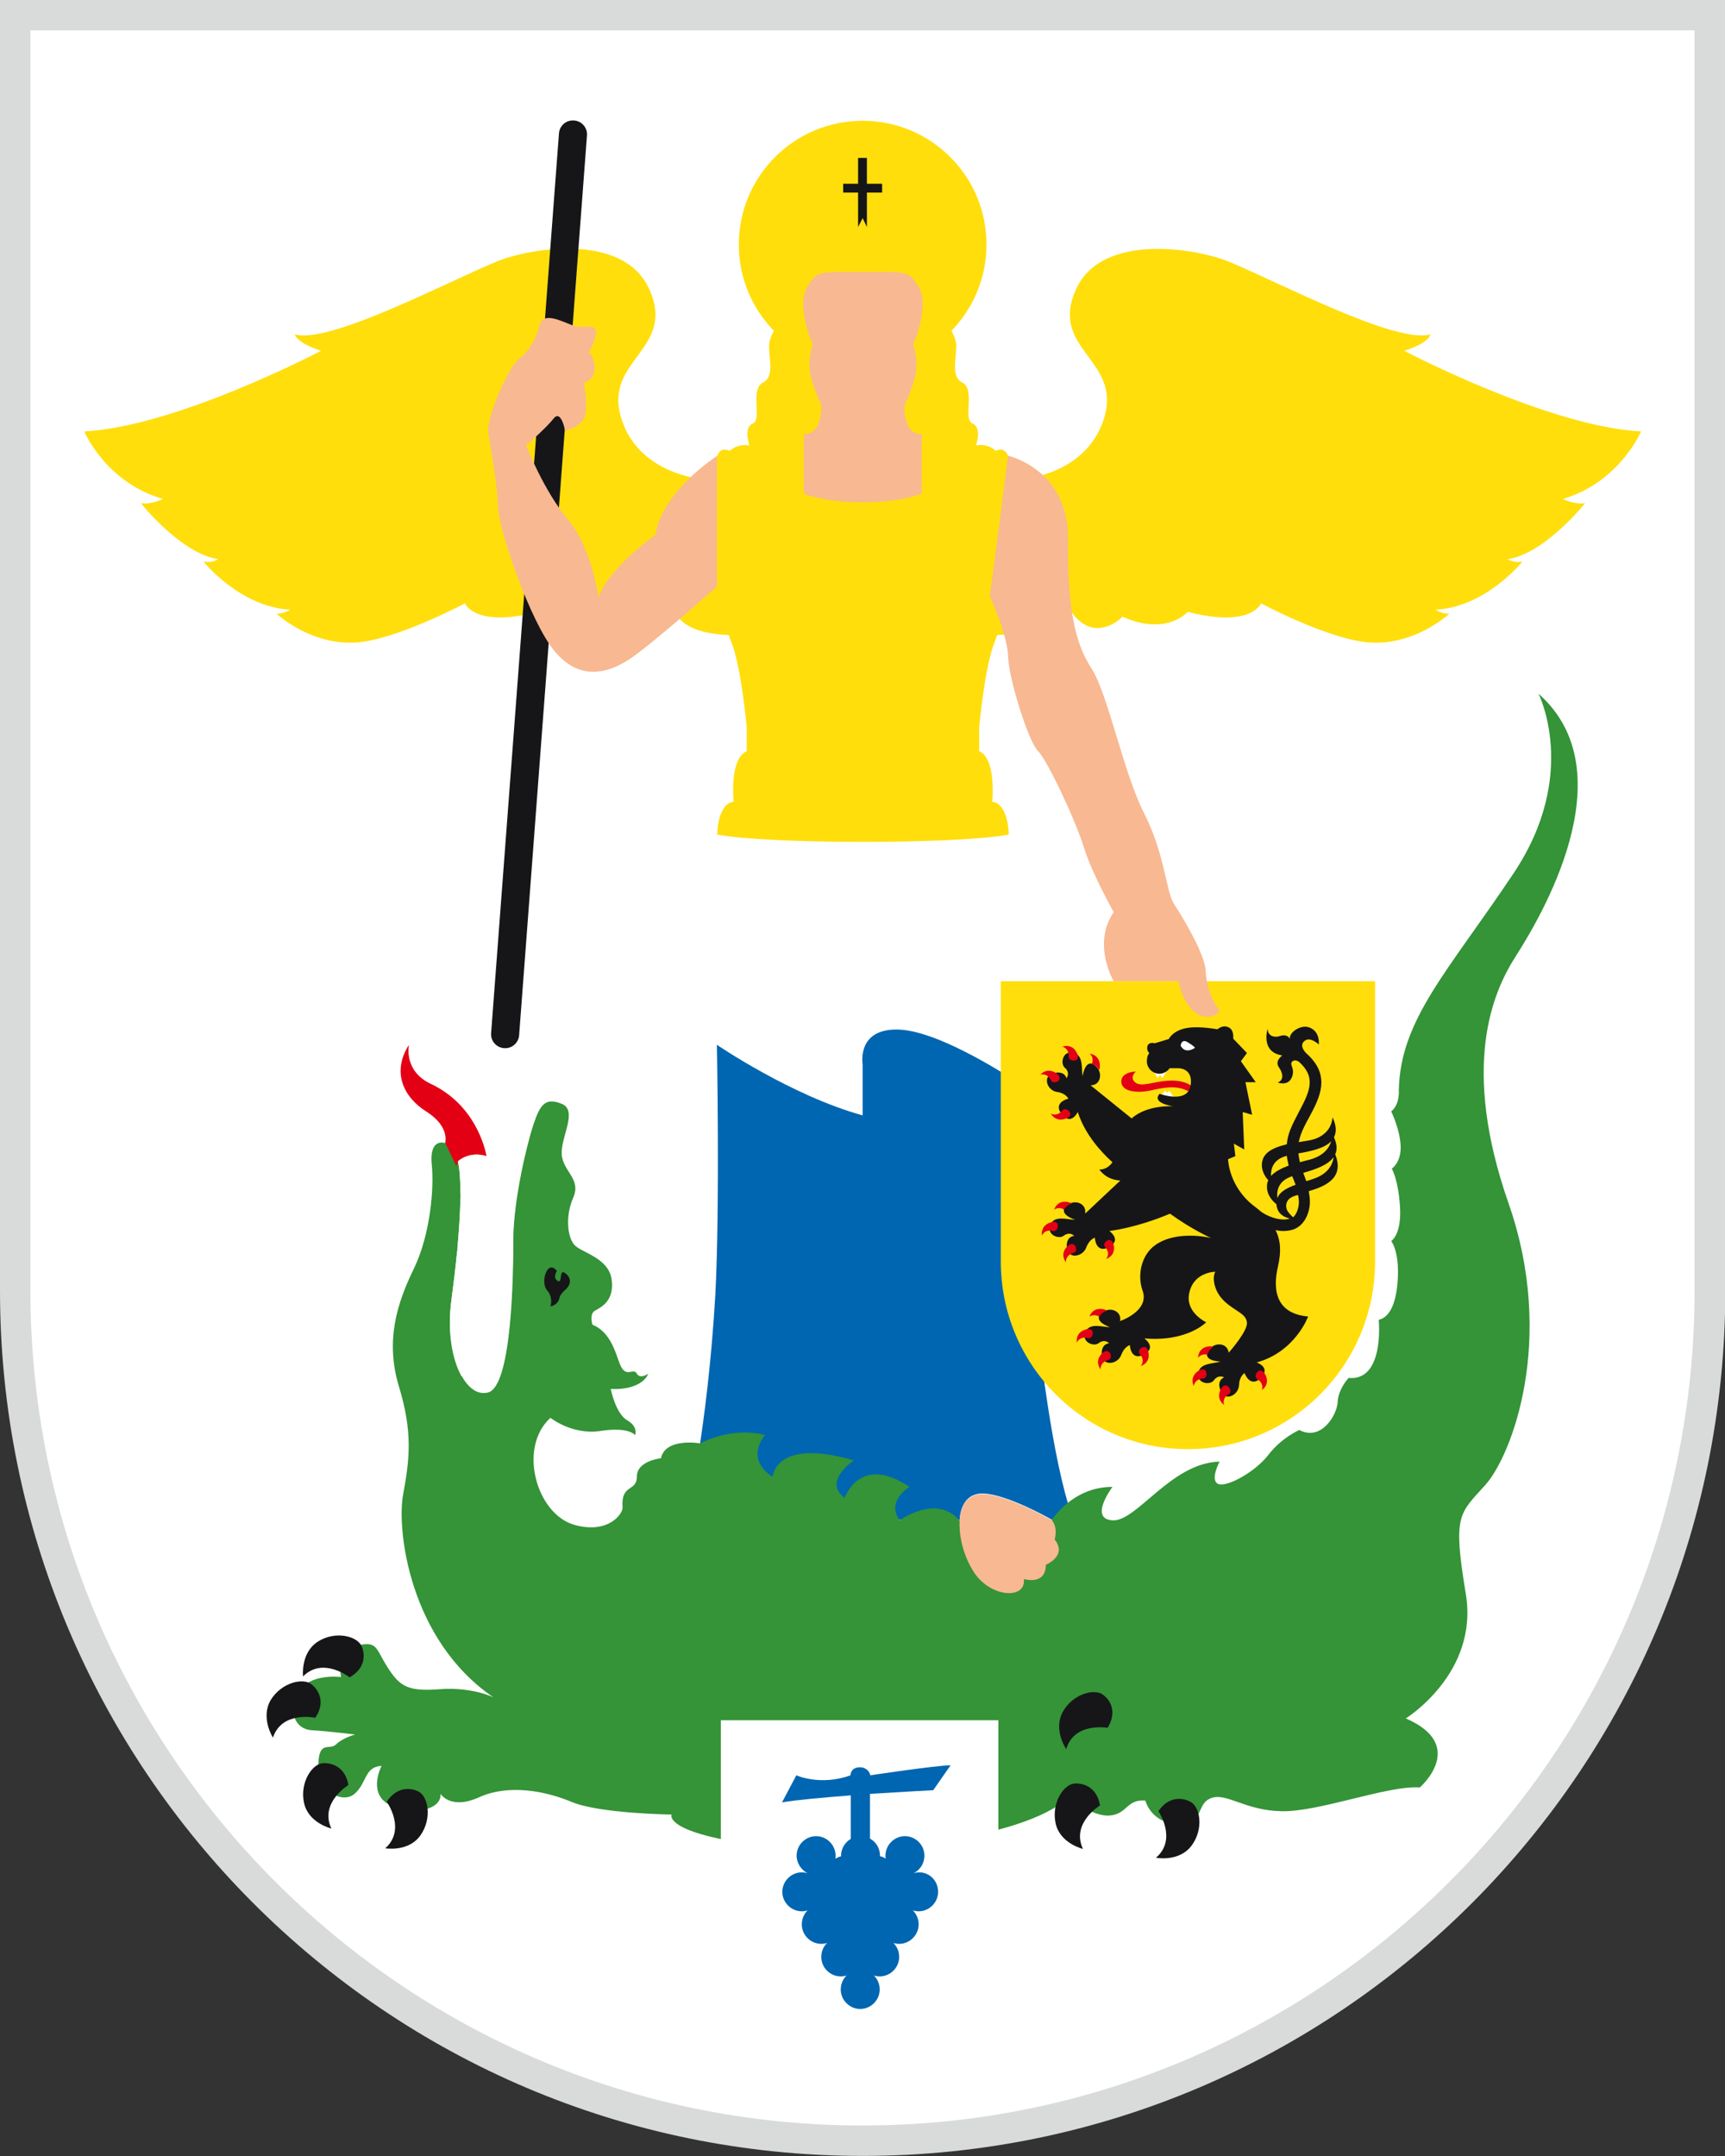
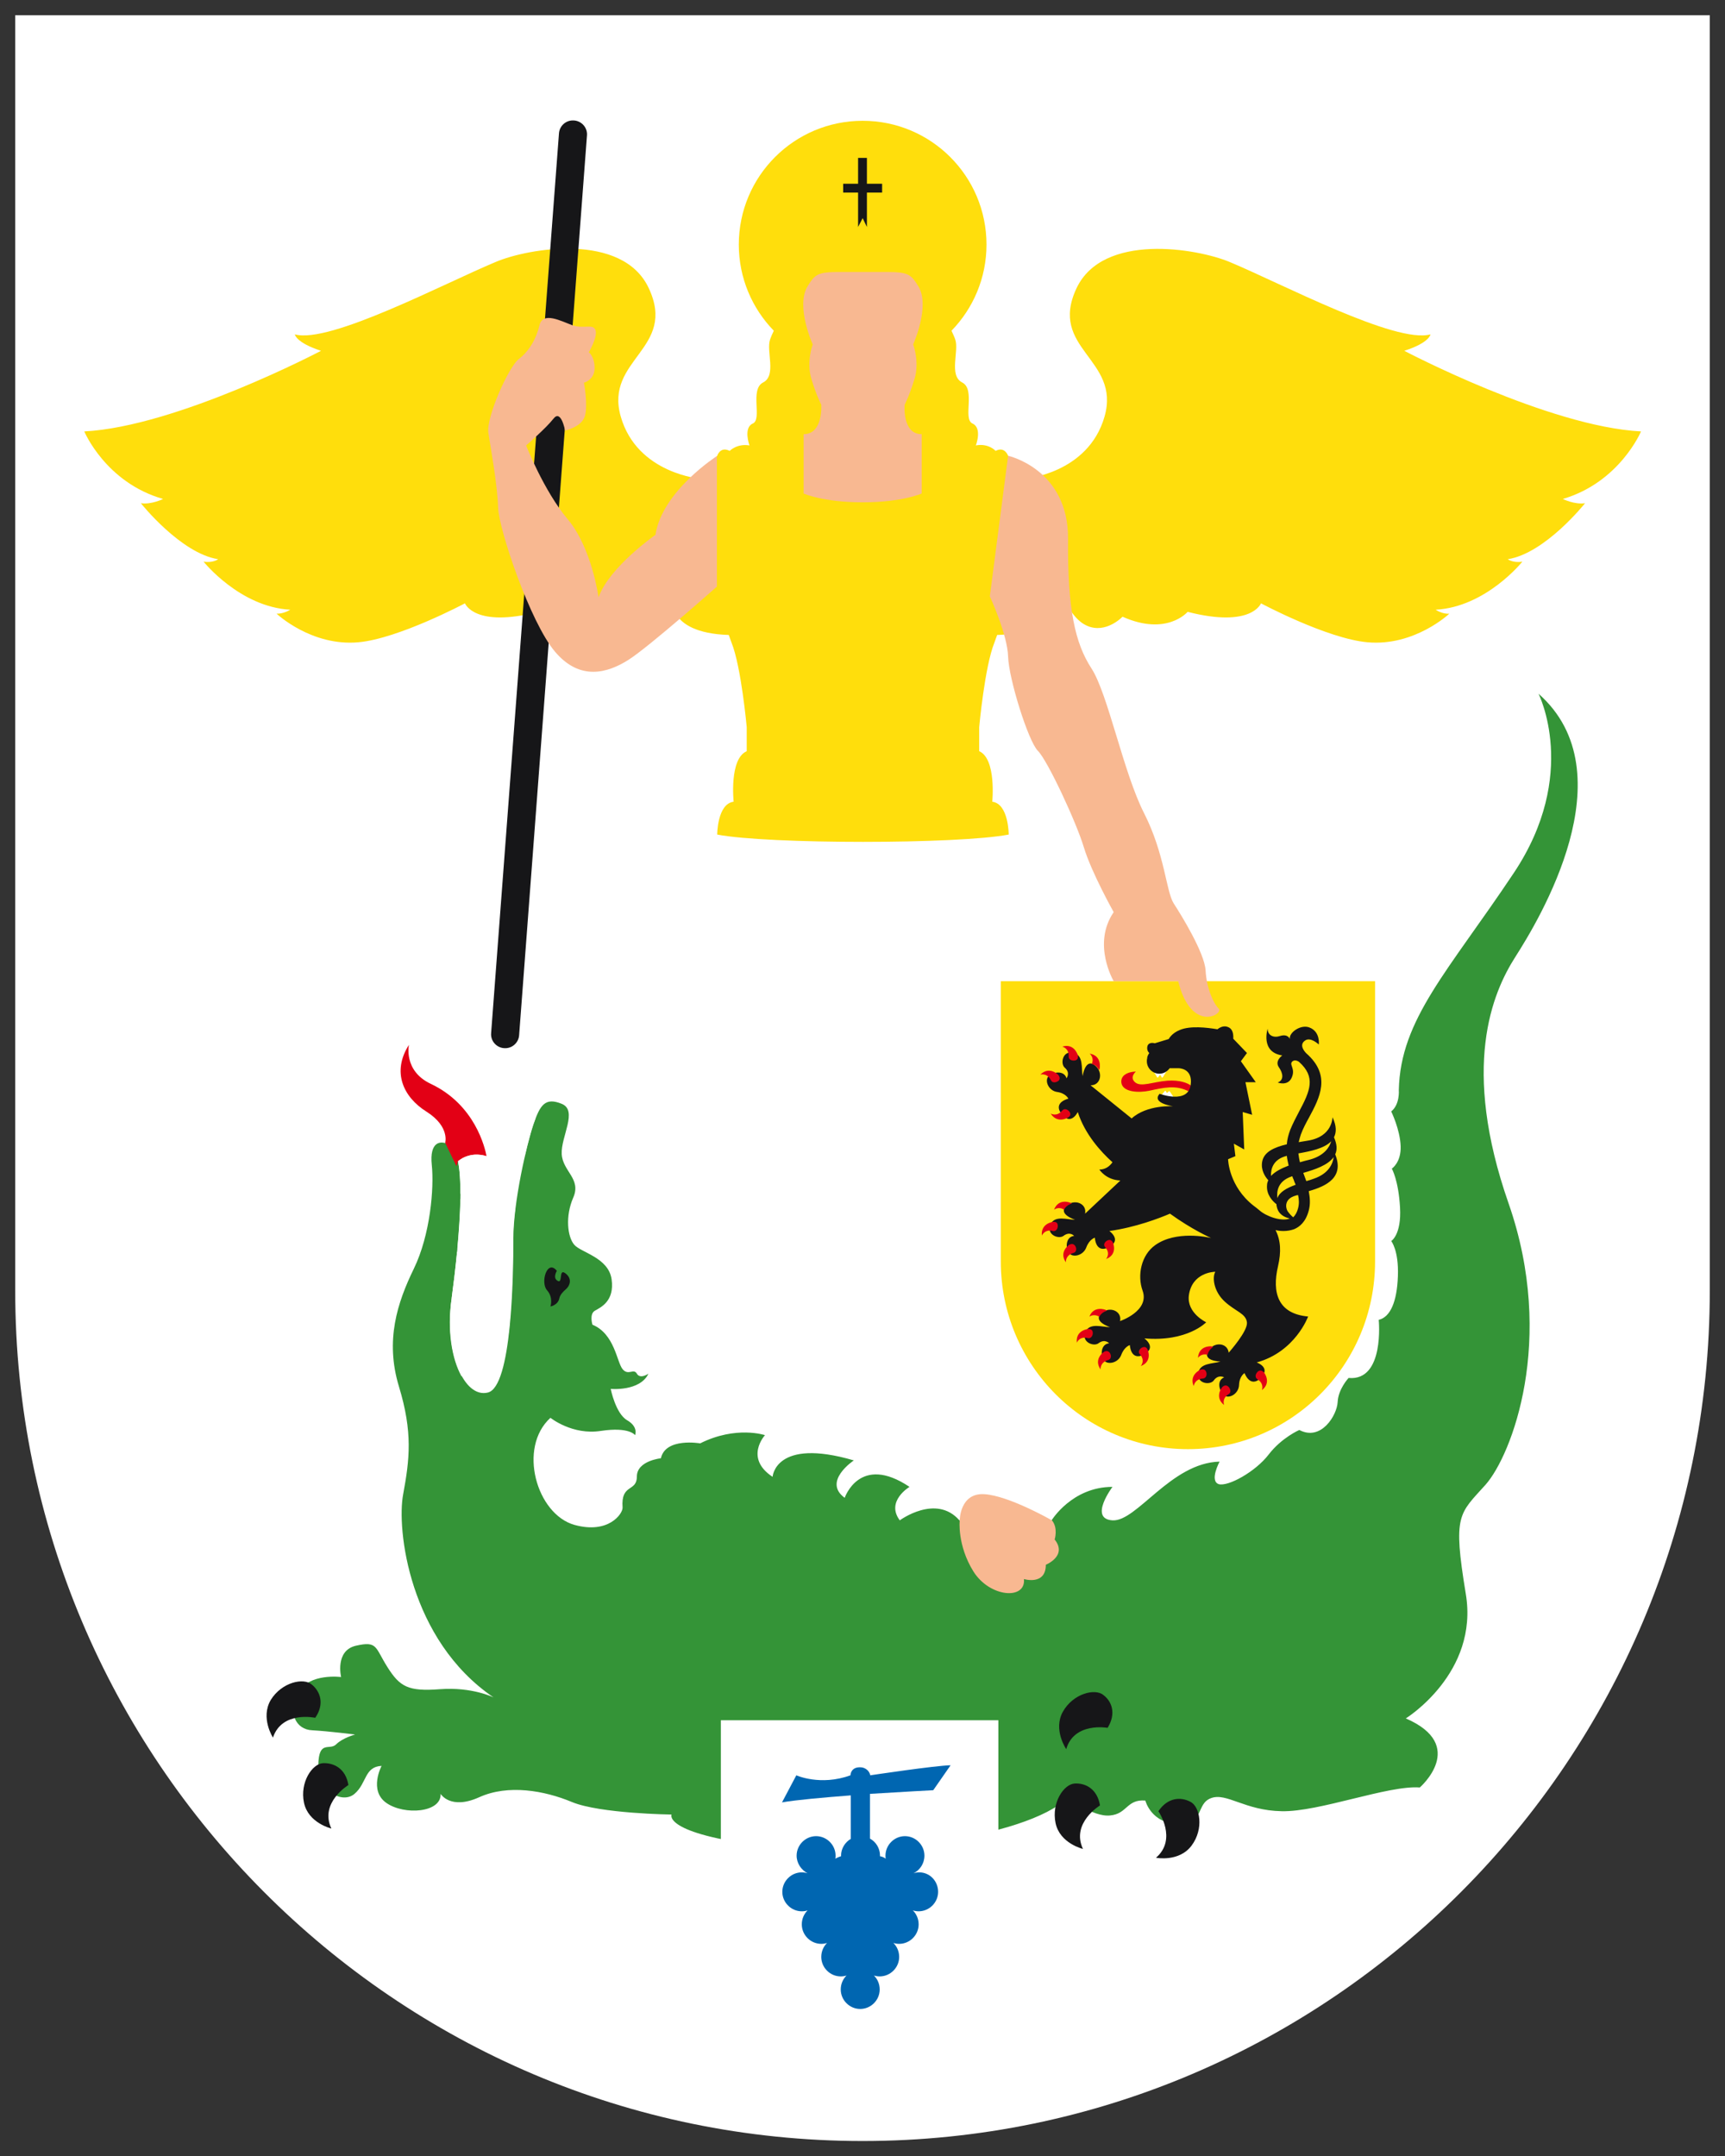
<svg xmlns="http://www.w3.org/2000/svg" version="1.1" id="Ebene_1" x="0px" y="0px" viewBox="0 0 56.69 70.87" style="enable-background:new 0 0 56.69 70.87;" xml:space="preserve">
  <rect x="0" y="0" width="56.69" height="70.87" fill="#333333" stroke="none" />
  <style type="text/css">
	.st0{fill:#FFFFFF;}
	.st1{fill:#D9DADA;}
	.st2{fill:#0066B1;}
	.st3{fill:#349437;}
	.st4{fill:#FFDE0C;}
	.st5{fill:#161618;}
	.st6{fill:#E30015;}
	.st7{fill:#F8B891;}
</style>
  <g>
-     <path class="st0" d="M28.35,70.37C12.99,70.37,0.5,57.83,0.5,42.42V0.5h55.69v41.92C56.19,57.83,43.7,70.37,28.35,70.37z" />
-     <path class="st1" d="M55.69,1v41.42c0,15.13-12.27,27.44-27.35,27.44S1,57.55,1,42.42V1H55.69 M56.69,0H0v42.42   c0,15.71,12.69,28.44,28.35,28.44s28.35-12.74,28.35-28.44V0L56.69,0z" />
+     <path class="st0" d="M28.35,70.37C12.99,70.37,0.5,57.83,0.5,42.42V0.5h55.69v41.92C56.19,57.83,43.7,70.37,28.35,70.37" />
  </g>
-   <path class="st2" d="M23.56,34.34c0,0,2.46,1.68,4.79,2.32v-1.68c0,0-0.21-1.19,1.19-1.14c1.41,0.05,3.89,1.73,3.89,1.73  s0.49,9.89,1.68,13.89l-0.54,0.49c0,0-1.41-0.81-2.22-0.86c-0.81-0.05-0.81,0.86-0.81,0.86h-8.99c0,0,0.7-2.92,0.96-7.42  C23.66,39.66,23.56,34.34,23.56,34.34z" />
  <path class="st3" d="M40.08,48.04c-1.6,0.04-2.72,1.98-3.52,1.93c-0.79-0.05,0-1.1,0-1.1c-1.33,0-2,1.1-2,1.1h-3.03  c-0.77-0.88-1.96,0-1.96,0c-0.47-0.63,0.32-1.1,0.32-1.1c-1.64-1.1-2.13,0.36-2.13,0.36C27.02,48.69,28.06,48,28.06,48  c-2.59-0.76-2.67,0.54-2.67,0.54c-0.94-0.62-0.25-1.37-0.25-1.37s-0.95-0.32-2.13,0.27c0,0-1.14-0.2-1.29,0.49  c0,0-0.79,0.08-0.79,0.6c0,0.52-0.53,0.22-0.47,1.02c0.01,0.2-0.46,0.88-1.58,0.57c-1.25-0.35-1.87-2.54-0.79-3.52  c0,0,0.72,0.58,1.66,0.43c0.94-0.14,1.12,0.14,1.12,0.14s0.12-0.27-0.26-0.49c-0.38-0.22-0.54-1.03-0.54-1.03s0.96,0.09,1.24-0.5  c0,0-0.27,0.19-0.38,0c-0.11-0.19-0.28,0.08-0.47-0.15c-0.19-0.23-0.26-1.16-0.99-1.46c0,0-0.11-0.35,0.08-0.46s0.65-0.31,0.55-1.03  s-1.01-0.88-1.23-1.14c-0.22-0.26-0.3-0.93-0.03-1.55c0.27-0.62-0.35-0.86-0.38-1.43c-0.03-0.57,0.54-1.43,0-1.65  c-0.54-0.22-0.71,0.03-0.93,0.68s-0.66,2.54-0.66,3.76c0,1.22-0.05,4.87-0.84,5.05c-0.78,0.19-1.43-1.3-1.19-3.08  c0.24-1.78,0.54-4.7-0.05-5.05c-0.32-0.19-0.68-0.11-0.6,0.65s-0.05,2.3-0.59,3.41c-0.54,1.11-0.95,2.35-0.49,3.87  c0.46,1.51,0.35,2.4,0.14,3.54c-0.22,1.14,0.19,4.79,2.97,6.68c0,0-0.7-0.35-1.76-0.27c-1.05,0.08-1.32-0.08-1.73-0.73  s-0.32-0.86-1.03-0.7c-0.7,0.16-0.49,1.03-0.49,1.03s-1.05-0.14-1.41,0.51s-0.08,1.22,0.46,1.24c0.54,0.03,1.41,0.14,1.41,0.14  s-0.41,0.11-0.62,0.32c-0.22,0.22-0.57-0.16-0.59,0.68c-0.03,0.84,0.78,1.3,1.19,0.95c0.41-0.35,0.32-0.89,0.89-0.92  c0,0-0.43,0.81,0.16,1.22c0.59,0.41,1.81,0.32,1.78-0.3c0,0,0.32,0.54,1.27,0.11s2.14-0.22,3.05,0.16c0.92,0.38,3.27,0.41,3.27,0.41  s-0.3,0.62,3.03,1.03c3.32,0.41,8.62-0.24,10-1.59c0,0,0.81,0.65,1.38,0.59c0.57-0.05,0.54-0.54,1.16-0.49c0,0,0.19,0.76,1.08,0.76  s0.57-0.65,1.08-0.84c0.51-0.19,1.11,0.41,2.32,0.43c1.22,0.03,3.51-0.86,4.54-0.78c0,0,1.59-1.38-0.46-2.27c0,0,2.41-1.49,1.97-4.1  c-0.43-2.61-0.22-2.61,0.65-3.58c0.86-0.97,2.32-4.76,0.76-9.24c-1.57-4.49-0.54-6.92,0.22-8.11c0.76-1.19,3.72-6.04,0.76-8.65  c0,0,1.35,2.65-0.81,5.89c-2.16,3.24-3.73,4.81-3.78,7.14c0,0,0.04,0.47-0.25,0.7c0,0,0.29,0.59,0.31,1.14  c0.02,0.54-0.29,0.74-0.29,0.74s0.22,0.38,0.27,1.28c0.05,0.9-0.29,1.1-0.29,1.1s0.25,0.3,0.22,1.15s-0.25,1.35-0.63,1.44  c0,0,0.2,2.02-0.99,1.91c0,0-0.34,0.36-0.36,0.79c-0.02,0.43-0.54,1.3-1.26,0.92c0,0-0.58,0.25-1.01,0.81  c-0.43,0.56-1.33,1.06-1.64,0.97C39.74,48.67,40.08,48.04,40.08,48.04z" />
  <path class="st4" d="M53.93,14.18c-3.05-0.16-7.78-2.65-7.78-2.65c0.84-0.27,0.86-0.54,0.86-0.54c-1.14,0.32-4.92-1.68-6.6-2.38  c-1.08-0.45-4.16-0.97-5.03,0.86c-0.94,2,1.46,2.32,0.92,4.22c-0.54,1.89-2.65,2.05-2.65,2.05l-0.52-0.76c0,0-0.11-0.32-0.41-0.16  c0,0-0.23-0.26-0.65-0.18c0,0,0.22-0.57-0.11-0.72s0.11-1.12-0.34-1.35s-0.09-1.05-0.23-1.42c-0.03-0.09-0.08-0.19-0.12-0.28  c0.71-0.73,1.15-1.73,1.15-2.83c0-2.25-1.82-4.07-4.07-4.07c-2.25,0-4.07,1.82-4.07,4.07c0,1.1,0.44,2.1,1.15,2.83  c-0.05,0.1-0.09,0.2-0.12,0.28c-0.14,0.38,0.22,1.19-0.23,1.42s-0.02,1.21-0.34,1.35c-0.32,0.14-0.11,0.72-0.11,0.72  c-0.41-0.07-0.65,0.18-0.65,0.18c-0.31-0.16-0.41,0.16-0.41,0.16l-0.52,0.76c0,0-2.11-0.16-2.65-2.05  c-0.54-1.89,1.86-2.22,0.92-4.22c-0.86-1.84-3.95-1.32-5.03-0.86c-1.68,0.7-5.46,2.7-6.6,2.38c0,0,0.03,0.27,0.86,0.54  c0,0-4.73,2.49-7.78,2.65c0,0,0.7,1.68,2.59,2.22c0,0-0.38,0.19-0.73,0.14c0,0,1.31,1.65,2.54,1.84c0,0-0.17,0.13-0.48,0.08  c0,0,1.19,1.49,2.85,1.58c0,0-0.22,0.14-0.45,0.13c0,0,1.14,1.08,2.69,0.94c1.32-0.12,3.5-1.28,3.5-1.28s0.31,0.82,2.41,0.28  c0,0,0.68,0.81,2.14,0.16c0,0,0.54,0.57,1.16,0.3c0.62-0.27,0.7-1.08,1.11-1c0,0-0.29,1.23,1.85,1.3c0.03,0.09,0.06,0.17,0.09,0.25  c0.32,0.79,0.5,2.78,0.5,2.78v0.79c-0.58,0.25-0.43,1.66-0.43,1.66c-0.54,0.07-0.54,1.08-0.54,1.08c1.66,0.32,7.92,0.32,9.58,0  c0,0,0-1.01-0.54-1.08c0,0,0.14-1.41-0.43-1.66v-0.79c0,0,0.18-1.99,0.5-2.78c0.03-0.08,0.06-0.17,0.09-0.25  c2.14-0.07,1.85-1.3,1.85-1.3c0.41-0.08,0.49,0.73,1.11,1c0.62,0.27,1.16-0.3,1.16-0.3c1.46,0.65,2.14-0.16,2.14-0.16  c2.11,0.54,2.41-0.28,2.41-0.28s2.17,1.16,3.5,1.28c1.55,0.14,2.69-0.94,2.69-0.94c-0.23,0.02-0.45-0.13-0.45-0.13  c1.66-0.09,2.85-1.58,2.85-1.58c-0.31,0.05-0.48-0.08-0.48-0.08c1.23-0.19,2.54-1.84,2.54-1.84c-0.35,0.05-0.73-0.14-0.73-0.14  C53.23,15.85,53.93,14.18,53.93,14.18z" />
  <polygon class="st5" points="28.99,6.04 28.49,6.04 28.49,5.19 28.2,5.19 28.2,6.04 27.71,6.04 27.71,6.33 28.2,6.33 28.2,7.46   28.35,7.17 28.49,7.46 28.49,6.33 28.99,6.33 " />
  <path class="st5" d="M36.15,59.34c0,0-0.96,0.58-0.56,1.43c0,0-0.76-0.18-0.9-0.85s0.27-1.28,0.63-1.3S36.06,58.8,36.15,59.34z" />
  <path class="st5" d="M11.45,58.67c0,0-0.96,0.58-0.56,1.43c0,0-0.76-0.18-0.9-0.85c-0.14-0.67,0.27-1.28,0.63-1.3  C10.98,57.94,11.36,58.13,11.45,58.67z" />
  <path class="st5" d="M10.36,56.46c0,0-1.09-0.24-1.39,0.65c0,0-0.42-0.65-0.07-1.24c0.36-0.58,1.08-0.74,1.35-0.5  C10.53,55.6,10.67,56.01,10.36,56.46z" />
-   <path class="st5" d="M11.49,55.13c0,0-0.88-0.69-1.53-0.03c0,0-0.09-0.77,0.48-1.14c0.57-0.37,1.29-0.19,1.44,0.14  S11.97,54.86,11.49,55.13z" />
-   <path class="st5" d="M12.71,59.22c0,0,0.65,0.91-0.05,1.53c0,0,0.77,0.13,1.16-0.43c0.39-0.56,0.25-1.28-0.07-1.44  C13.43,58.73,13.01,58.76,12.71,59.22z" />
  <path class="st5" d="M38.07,59.53c0,0,0.63,0.92-0.08,1.53c0,0,0.76,0.15,1.17-0.4c0.41-0.55,0.28-1.28-0.04-1.44  C38.8,59.05,38.37,59.08,38.07,59.53z" />
  <path class="st5" d="M36.4,56.79c0,0-1.1-0.2-1.36,0.7c0,0-0.44-0.64-0.11-1.23c0.33-0.59,1.05-0.78,1.33-0.55  C36.54,55.92,36.69,56.32,36.4,56.79z" />
  <path class="st5" d="M18.3,41.77c0,0-0.13,0.21,0,0.31c0.22,0.17,0.04-0.41,0.28-0.23c0.24,0.18,0.15,0.42,0,0.54  c-0.06,0.05-0.18,0.17-0.2,0.29c-0.05,0.22-0.29,0.26-0.29,0.26s0.1-0.29-0.11-0.53C17.75,42.16,17.98,41.37,18.3,41.77z" />
  <path class="st6" d="M14.02,36.54c0.77,0.49,0.61,1.02,0.61,1.02L15,38.33c0.03-0.1,0.05-0.16,0.05-0.16s0.36-0.35,0.94-0.17  c-0.05-0.26-0.37-1.69-1.84-2.38c-0.9-0.43-0.71-1.28-0.71-1.28C12.87,35.23,13.25,36.06,14.02,36.54z" />
  <path class="st0" d="M16.16,41.05l0.7-0.32c0,0.67-0.02,2.06-0.16,3.22c0,0,0,0,0,0l-0.52-0.19l0.59-0.55l-0.54-0.78l0.46-0.51  L16.16,41.05z M15.17,45.24L15.17,45.24l0.56-0.86l-0.63-0.42l0.63-0.92l-0.89-0.34C14.69,43.73,14.85,44.67,15.17,45.24z   M15.73,40.21l-0.6-0.8c-0.01,0.51-0.05,1.07-0.1,1.63L15.73,40.21z M16.4,40.02l0.46,0.7c0-0.32,0.03-0.68,0.08-1.06L16.4,40.02z   M15.02,41.14c-0.05,0.55-0.12,1.1-0.18,1.56l0.84-0.91L15.02,41.14z M15.13,39.25c0.26-0.38,1.23-1.07,1.23-1.07  c-0.79-0.51-1.31-0.01-1.31-0.01s0,0,0,0C15.11,38.46,15.13,38.83,15.13,39.25z M17.52,36.97c0.03-0.08,0.05-0.15,0.08-0.21  c-0.61-0.24-1.39,0.46-1.39,0.46c0.38,0.18,0.8,0.5,1.05,0.71C17.36,37.51,17.45,37.18,17.52,36.97z" />
  <g>
    <path class="st0" d="M32.8,56.54h-9.11v6.82c0,2.53,2.04,4.57,4.56,4.57s4.56-2.05,4.56-4.57V56.54z" />
    <path class="st2" d="M30.21,61.54c-0.07,0-0.13,0.01-0.19,0.03c0.21-0.1,0.36-0.32,0.36-0.58c0-0.35-0.29-0.64-0.64-0.64   s-0.64,0.29-0.64,0.64c0,0.04,0,0.07,0.01,0.1c-0.06-0.04-0.12-0.07-0.19-0.08c0-0.01,0-0.01,0-0.02c0-0.24-0.13-0.45-0.33-0.56   v-1.47c1.11-0.07,2.08-0.12,2.08-0.12l0.57-0.82c-0.51,0.01-2.64,0.33-2.64,0.33c-0.03-0.17-0.19-0.25-0.28-0.26   c-0.37-0.04-0.37,0.26-0.37,0.26c-0.99,0.36-1.78,0-1.78,0l-0.47,0.89c0.45-0.08,1.35-0.16,2.26-0.23v1.43   c-0.19,0.11-0.32,0.32-0.32,0.55c0,0.01,0,0.01,0,0.02c-0.07,0.02-0.13,0.05-0.19,0.08c0.01-0.03,0.01-0.07,0.01-0.1   c0-0.35-0.29-0.64-0.64-0.64c-0.35,0-0.64,0.29-0.64,0.64c0,0.25,0.15,0.47,0.36,0.58c-0.06-0.02-0.13-0.03-0.19-0.03   c-0.35,0-0.64,0.29-0.64,0.64s0.29,0.64,0.64,0.64c0.07,0,0.13-0.01,0.19-0.03c-0.12,0.12-0.19,0.28-0.19,0.46   c0,0.35,0.29,0.64,0.64,0.64c0.07,0,0.13-0.01,0.19-0.03c-0.12,0.12-0.19,0.28-0.19,0.46c0,0.35,0.29,0.64,0.64,0.64   c0.07,0,0.13-0.01,0.19-0.03c-0.12,0.12-0.19,0.28-0.19,0.46c0,0.35,0.29,0.64,0.64,0.64s0.64-0.29,0.64-0.64   c0-0.18-0.07-0.34-0.19-0.46c0.06,0.02,0.13,0.03,0.19,0.03c0.35,0,0.64-0.29,0.64-0.64c0-0.18-0.07-0.34-0.19-0.46   c0.06,0.02,0.13,0.03,0.19,0.03c0.35,0,0.64-0.29,0.64-0.64c0-0.18-0.07-0.34-0.19-0.46c0.06,0.02,0.13,0.03,0.19,0.03   c0.35,0,0.64-0.29,0.64-0.64S30.56,61.54,30.21,61.54z" />
  </g>
  <path class="st5" d="M16.57,34.45l-0.01,0c-0.25-0.02-0.44-0.24-0.42-0.49l2.23-29.58c0.02-0.25,0.24-0.44,0.49-0.42l0.01,0  c0.25,0.02,0.44,0.24,0.42,0.49l-2.23,29.58C17.04,34.28,16.82,34.47,16.57,34.45z" />
  <g>
    <path class="st4" d="M45.19,32.25h-12.3v9.21c0,3.41,2.75,6.17,6.15,6.17c3.4,0,6.15-2.76,6.15-6.17V32.25z" />
    <g>
      <path class="st0" d="M38.37,35.91c-0.01,0.01-0.03,0.01-0.03,0l-0.03-0.05c-0.01-0.01-0.02-0.01-0.03,0l-0.1,0.12    c-0.01,0.01-0.01,0.03,0,0.04l0.19,0.13c0.01,0.01,0.03,0.01,0.04,0l0.13-0.08c0.01-0.01,0.02-0.02,0.01-0.04l-0.11-0.16    c-0.01-0.01-0.02-0.01-0.03,0L38.37,35.91z" />
      <path class="st0" d="M38.18,35.41c0.01,0.01,0.02,0.01,0.03,0l0.19-0.3c0.01-0.01,0-0.02-0.01-0.02h-0.53    c-0.01,0-0.02,0.01-0.01,0.02l0.18,0.3c0.01,0.01,0.02,0.01,0.03,0l0.05-0.07c0.01-0.01,0.02-0.01,0.03,0L38.18,35.41z" />
      <path class="st6" d="M37.77,35.85c0.46-0.1,0.88-0.2,1.29,0.02c0.04-0.05,0.07-0.11,0.08-0.19c-0.11-0.08-0.36-0.19-0.78-0.16    c-0.48,0.04-0.87,0.22-1.06,0.05c-0.19-0.17,0.03-0.35,0.03-0.35s-0.5,0-0.48,0.35C36.88,35.91,37.44,35.92,37.77,35.85z" />
      <path class="st5" d="M43.88,37.94c0.07-0.15,0.06-0.33-0.04-0.56c0.08-0.16,0.09-0.37-0.05-0.66c0,0,0.01,0.64-0.81,0.77    c-0.1,0.02-0.2,0.03-0.3,0.05c0.02-0.08,0.04-0.16,0.07-0.25c0.07-0.19,0.17-0.38,0.27-0.56c0.35-0.65,0.74-1.38-0.09-2.11    c-0.04-0.04-0.26-0.27-0.04-0.42c0.18-0.13,0.45,0.13,0.45,0.13s0.06-0.42-0.31-0.56c-0.28-0.11-0.68,0.17-0.64,0.38    c0,0-0.06-0.18-0.32-0.1c-0.21,0.07-0.41-0.01-0.41-0.24c0,0-0.25,0.77,0.48,0.88c0,0-0.26,0.18-0.11,0.39    c0.14,0.2,0.17,0.42-0.04,0.5c0,0,0.33,0.13,0.46-0.16c0.14-0.31-0.11-0.43,0.03-0.54c0.09-0.07,0.21,0.02,0.21,0.02    c0.56,0.5,0.37,0.95,0,1.64c-0.1,0.19-0.21,0.4-0.29,0.6c-0.06,0.16-0.1,0.32-0.11,0.47c-0.42,0.1-0.75,0.25-0.81,0.57    c-0.05,0.27,0.09,0.49,0.2,0.61c-0.02,0.05-0.04,0.1-0.04,0.16c-0.03,0.31,0.18,0.53,0.31,0.63c0,0.02,0,0.05,0.01,0.08    c0.05,0.25,0.25,0.35,0.43,0.39c-0.29,0.11-0.79-0.08-1-0.27l0,0c-0.06-0.05-0.12-0.1-0.19-0.15c-0.82-0.64-0.84-1.52-0.84-1.52    s0,0,0-0.01l0.24-0.1l-0.05-0.41l0.34,0.19l-0.05-1.23l0.31,0.09l-0.22-1.07h0.34l-0.49-0.69l0.2-0.27l-0.45-0.47    c0.01-0.18-0.03-0.34-0.19-0.39c-0.11-0.04-0.23,0-0.33,0.08c-0.36-0.06-0.89-0.12-1.23,0.02c-0.28,0.11-0.37,0.3-0.37,0.3    l-0.46,0.14c0,0-0.19-0.06-0.24,0.09c-0.04,0.15,0.06,0.23,0.06,0.23c-0.05,0.07-0.07,0.13-0.07,0.18    c-0.01,0.03-0.01,0.06-0.01,0.09c0,0.23,0.19,0.41,0.41,0.41c0.14,0,0.26-0.07,0.34-0.18h0.29c0,0,0.48-0.01,0.4,0.55    c-0.09,0.64-1.02,0.29-1.02,0.29c-0.28,0.31,0.44,0.41,0.44,0.41s-0.85-0.06-1.36,0.4l-1.35-1.09c0.35,0.01,0.43-0.46,0.12-0.67    c-0.3-0.21-0.38,0.37-0.38,0.37c-0.05-0.26,0.04-0.69-0.31-0.77c-0.35-0.08-0.43,0.36-0.28,0.49c0.2,0.17,0.06,0.35,0.06,0.35    c-0.08-0.27-0.44-0.21-0.59-0.07c-0.14,0.15,0,0.48,0.28,0.52c0.29,0.04,0.37,0.22,0.37,0.22c-0.38,0.11-0.4,0.35-0.14,0.59    c0.26,0.24,0.45-0.15,0.45-0.15c0.23,0.72,0.75,1.3,1.14,1.65c-0.09,0.13-0.23,0.24-0.43,0.24c0,0,0.21,0.34,0.69,0.36l-1.16,1.09    c0.07-0.34-0.37-0.51-0.63-0.24c-0.26,0.26,0.3,0.44,0.3,0.44c-0.26,0-0.67-0.16-0.81,0.16c-0.14,0.33,0.27,0.49,0.43,0.37    c0.21-0.16,0.35,0,0.35,0c-0.28,0.03-0.29,0.4-0.17,0.56c0.12,0.17,0.47,0.09,0.57-0.18c0.1-0.27,0.28-0.32,0.28-0.32    c0.04,0.39,0.27,0.46,0.55,0.25c0.29-0.21-0.07-0.47-0.07-0.47c0.86-0.12,1.64-0.42,1.99-0.57c0.72,0.52,1.31,0.78,1.35,0.8    c-0.12-0.03-1.15-0.25-1.83,0.23c-0.47,0.33-0.6,1-0.42,1.5c0.24,0.67-0.74,1-0.74,1c0.07-0.34-0.37-0.51-0.63-0.24    c-0.26,0.26,0.3,0.44,0.3,0.44c-0.26,0-0.67-0.16-0.81,0.16c-0.14,0.33,0.27,0.49,0.43,0.37c0.21-0.16,0.35,0,0.35,0    c-0.28,0.03-0.29,0.4-0.17,0.56s0.47,0.09,0.57-0.18c0.1-0.27,0.28-0.32,0.28-0.32c0.04,0.39,0.27,0.46,0.55,0.25    c0.29-0.21-0.07-0.47-0.07-0.47c1.41,0.12,2.03-0.53,2.03-0.53s-0.64-0.3-0.57-0.88c0.1-0.75,0.81-0.78,0.87-0.78    c-0.11,0.19-0.05,0.65,0.31,0.98c0.36,0.33,0.7,0.39,0.73,0.69c0.02,0.29-0.56,0.94-0.6,0.99c-0.04-0.34-0.5-0.37-0.68-0.05    c-0.18,0.33,0.41,0.34,0.41,0.34c-0.25,0.08-0.69,0.04-0.73,0.39c-0.04,0.35,0.4,0.39,0.51,0.23c0.15-0.21,0.34-0.1,0.34-0.1    c-0.26,0.11-0.16,0.46,0,0.59c0.16,0.13,0.48-0.05,0.49-0.34c0.01-0.29,0.18-0.39,0.18-0.39c0.15,0.36,0.39,0.36,0.6,0.08    c0.21-0.29-0.2-0.43-0.2-0.43l0,0c1.27-0.35,1.69-1.51,1.69-1.51c-1-0.09-1.19-0.79-0.99-1.65c0.11-0.48,0.09-0.85-0.08-1.19    c0.08,0.02,0.17,0.03,0.26,0.03c0.12,0,0.24-0.02,0.35-0.06c0.17-0.07,0.38-0.23,0.48-0.61c0.06-0.22,0.04-0.43,0-0.64    C43.61,38.98,44.18,38.69,43.88,37.94z M41.77,38.65c-0.01-0.23,0.07-0.55,0.52-0.66c0.01,0.11,0.04,0.22,0.06,0.32    C42.11,38.4,41.9,38.51,41.77,38.65z M41.98,39.38c-0.03-0.23,0.02-0.56,0.46-0.71c0.01,0,0.02-0.01,0.03-0.01    c0.01,0.03,0.02,0.07,0.04,0.1c0.02,0.06,0.04,0.12,0.07,0.18C42.28,39.05,42.05,39.18,41.98,39.38z M42.66,39.71    c-0.03,0.13-0.09,0.23-0.16,0.3c-0.06-0.05-0.13-0.12-0.19-0.21c-0.07-0.13-0.09-0.4,0.26-0.5c0.03-0.01,0.06-0.02,0.09-0.02    C42.69,39.41,42.7,39.56,42.66,39.71z M42.72,38.2c-0.02-0.09-0.04-0.19-0.05-0.29c0.39-0.07,0.85-0.16,1.08-0.4    c-0.06,0.2-0.23,0.47-0.69,0.6C42.94,38.14,42.82,38.17,42.72,38.2z M43.18,38.74c-0.08,0.03-0.17,0.06-0.25,0.08    c-0.02-0.06-0.05-0.13-0.07-0.19c-0.01-0.03-0.02-0.05-0.03-0.08c0.38-0.11,0.81-0.25,1-0.52C43.8,38.25,43.67,38.57,43.18,38.74z    " />
-       <path class="st0" d="M38.8,34.37c0,0,0.02-0.25,0.24-0.11c0.23,0.14,0.23,0.18,0.23,0.18S38.96,34.67,38.8,34.37z" />
      <path class="st6" d="M34.64,39.76c0.15-0.39,0.53-0.23,0.53-0.23s0.03,0.01,0.05,0.03c-0.07,0.02-0.13,0.05-0.19,0.11    c-0.03,0.03-0.05,0.06-0.06,0.09C34.79,39.64,34.64,39.76,34.64,39.76z M34.61,40.16c0,0-0.41,0.04-0.37,0.45    c0,0,0.09-0.22,0.36-0.15c0.11,0.03,0.18-0.1,0.16-0.2C34.75,40.14,34.61,40.16,34.61,40.16z M35.13,40.92c0,0-0.34,0.23-0.1,0.57    c0,0-0.03-0.23,0.25-0.31c0.11-0.03,0.11-0.17,0.04-0.25C35.24,40.84,35.13,40.92,35.13,40.92z M36.42,40.76    c-0.1,0.03-0.18,0.15-0.1,0.23c0.19,0.21,0.03,0.39,0.03,0.39c0.39-0.15,0.23-0.53,0.23-0.53S36.53,40.72,36.42,40.76z" />
      <path class="st6" d="M35.35,34.85c-0.1,0.03-0.23-0.01-0.23-0.12c0.02-0.28-0.21-0.33-0.21-0.33c0.4-0.12,0.51,0.28,0.51,0.28    S35.46,34.81,35.35,34.85z M34.77,35.32c0,0-0.29-0.29-0.58,0c0,0,0.22-0.07,0.35,0.19c0.05,0.1,0.19,0.07,0.26,0    C34.87,35.42,34.77,35.32,34.77,35.32z M35.16,36.56c-0.05-0.09-0.18-0.15-0.25-0.06c-0.18,0.22-0.38,0.1-0.38,0.1    c0.22,0.35,0.57,0.13,0.57,0.13S35.22,36.67,35.16,36.56z M35.88,34.97c0.03,0.01,0.06,0.02,0.1,0.04    c0.07,0.05,0.11,0.1,0.14,0.16c0.02-0.03,0.02-0.06,0.02-0.06s0.08-0.41-0.33-0.48C35.82,34.64,35.97,34.76,35.88,34.97z" />
      <path class="st6" d="M35.91,43.78c0.02,0.1-0.05,0.23-0.16,0.2c-0.28-0.07-0.36,0.15-0.36,0.15c-0.05-0.41,0.37-0.45,0.37-0.45    S35.9,43.67,35.91,43.78z M36.27,44.44c0,0-0.34,0.23-0.1,0.57c0,0-0.03-0.23,0.25-0.31c0.11-0.03,0.11-0.17,0.04-0.25    C36.38,44.36,36.27,44.44,36.27,44.44z M37.56,44.28c-0.1,0.03-0.18,0.15-0.1,0.23c0.19,0.21,0.03,0.39,0.03,0.39    c0.39-0.15,0.23-0.53,0.23-0.53S37.68,44.24,37.56,44.28z M36.13,43.28c0.01-0.03,0.03-0.06,0.06-0.09    c0.06-0.06,0.12-0.09,0.19-0.11c-0.03-0.02-0.05-0.03-0.05-0.03s-0.39-0.15-0.53,0.23C35.79,43.28,35.94,43.16,36.13,43.28z" />
      <path class="st6" d="M39.63,45.07c0.05,0.09,0.02,0.23-0.1,0.24c-0.28,0.02-0.3,0.25-0.3,0.25c-0.16-0.38,0.22-0.54,0.22-0.54    S39.58,44.97,39.63,45.07z M40.16,45.6c0,0-0.26,0.32,0.07,0.58c0,0-0.09-0.21,0.15-0.36c0.1-0.06,0.05-0.2-0.03-0.26    C40.25,45.49,40.16,45.6,40.16,45.6z M41.35,45.07c-0.08,0.06-0.13,0.19-0.03,0.26c0.24,0.15,0.15,0.36,0.15,0.36    c0.33-0.25,0.07-0.58,0.07-0.58S41.45,45,41.35,45.07z M39.69,44.53c0-0.03,0.01-0.06,0.03-0.1c0.04-0.07,0.09-0.12,0.15-0.16    c-0.03-0.01-0.06-0.02-0.06-0.02s-0.41-0.04-0.44,0.38C39.37,44.63,39.47,44.47,39.69,44.53z" />
    </g>
  </g>
  <path class="st7" d="M30.29,14.27v1.95c0,0-0.63,0.29-1.94,0.29s-1.94-0.29-1.94-0.29v-1.95c0.65,0,0.58-0.97,0.58-0.97  s-0.14-0.25-0.32-0.83c-0.18-0.58,0.04-1.15,0.04-1.15s-0.57-1.25-0.17-1.91c0.24-0.39,0.33-0.47,1.03-0.47h1.58  c0.7,0,0.79,0.08,1.03,0.47c0.4,0.65-0.17,1.91-0.17,1.91s0.22,0.58,0.04,1.15c-0.18,0.58-0.32,0.83-0.32,0.83  S29.64,14.27,30.29,14.27z M34.57,49.97c0,0-1.41-0.81-2.22-0.86c-0.81-0.05-0.81,0.86-0.81,0.86s-0.09,0.81,0.45,1.68  c0.54,0.86,1.73,0.94,1.66,0.25c0,0,0.72,0.22,0.72-0.47c0,0,0.72-0.29,0.29-0.83C34.66,50.6,34.78,50.22,34.57,49.97z M23.56,14.99  c0,0-1.8,1.15-2.02,2.59c0,0-1.51,1.05-1.87,2.05c0,0-0.22-1.62-1.01-2.56c-0.79-0.94-1.37-2.43-1.37-2.43s0.65-0.56,0.9-0.88  c0.25-0.32,0.38,0.39,0.38,0.39s0.54-0.11,0.65-0.47c0.11-0.37-0.03-1.1-0.03-1.1s0.35-0.09,0.35-0.48c0-0.39-0.19-0.52-0.19-0.52  s0.3-0.51,0.22-0.73c-0.08-0.22-0.38-0.03-0.76-0.16c-0.38-0.14-0.97-0.46-1.08,0c-0.11,0.46-0.35,0.86-0.68,1.11s-1.08,1.92-1,2.43  c0.08,0.51,0.3,1.73,0.32,2.46c0.03,0.73,1.05,3.76,1.87,4.73s1.73,0.7,2.41,0.27c0.68-0.43,2.91-2.41,2.91-2.41V14.99z M32.53,19.6  c0,0,0.58,1.26,0.6,1.98s0.66,2.78,0.98,3.1s1.26,2.34,1.51,3.17c0.25,0.83,0.98,2.13,0.98,2.13c-0.72,1.05,0,2.27,0,2.27h2.12  c0.43,1.73,1.51,1.08,1.33,0.9c-0.18-0.18-0.4-0.68-0.43-1.26c-0.04-0.58-0.79-1.8-1.05-2.2c-0.25-0.4-0.29-1.62-0.97-2.96  c-0.68-1.33-1.19-3.93-1.73-4.76c-0.54-0.83-0.79-1.95-0.77-4.25s-1.97-2.74-1.97-2.74L32.53,19.6z" />
</svg>